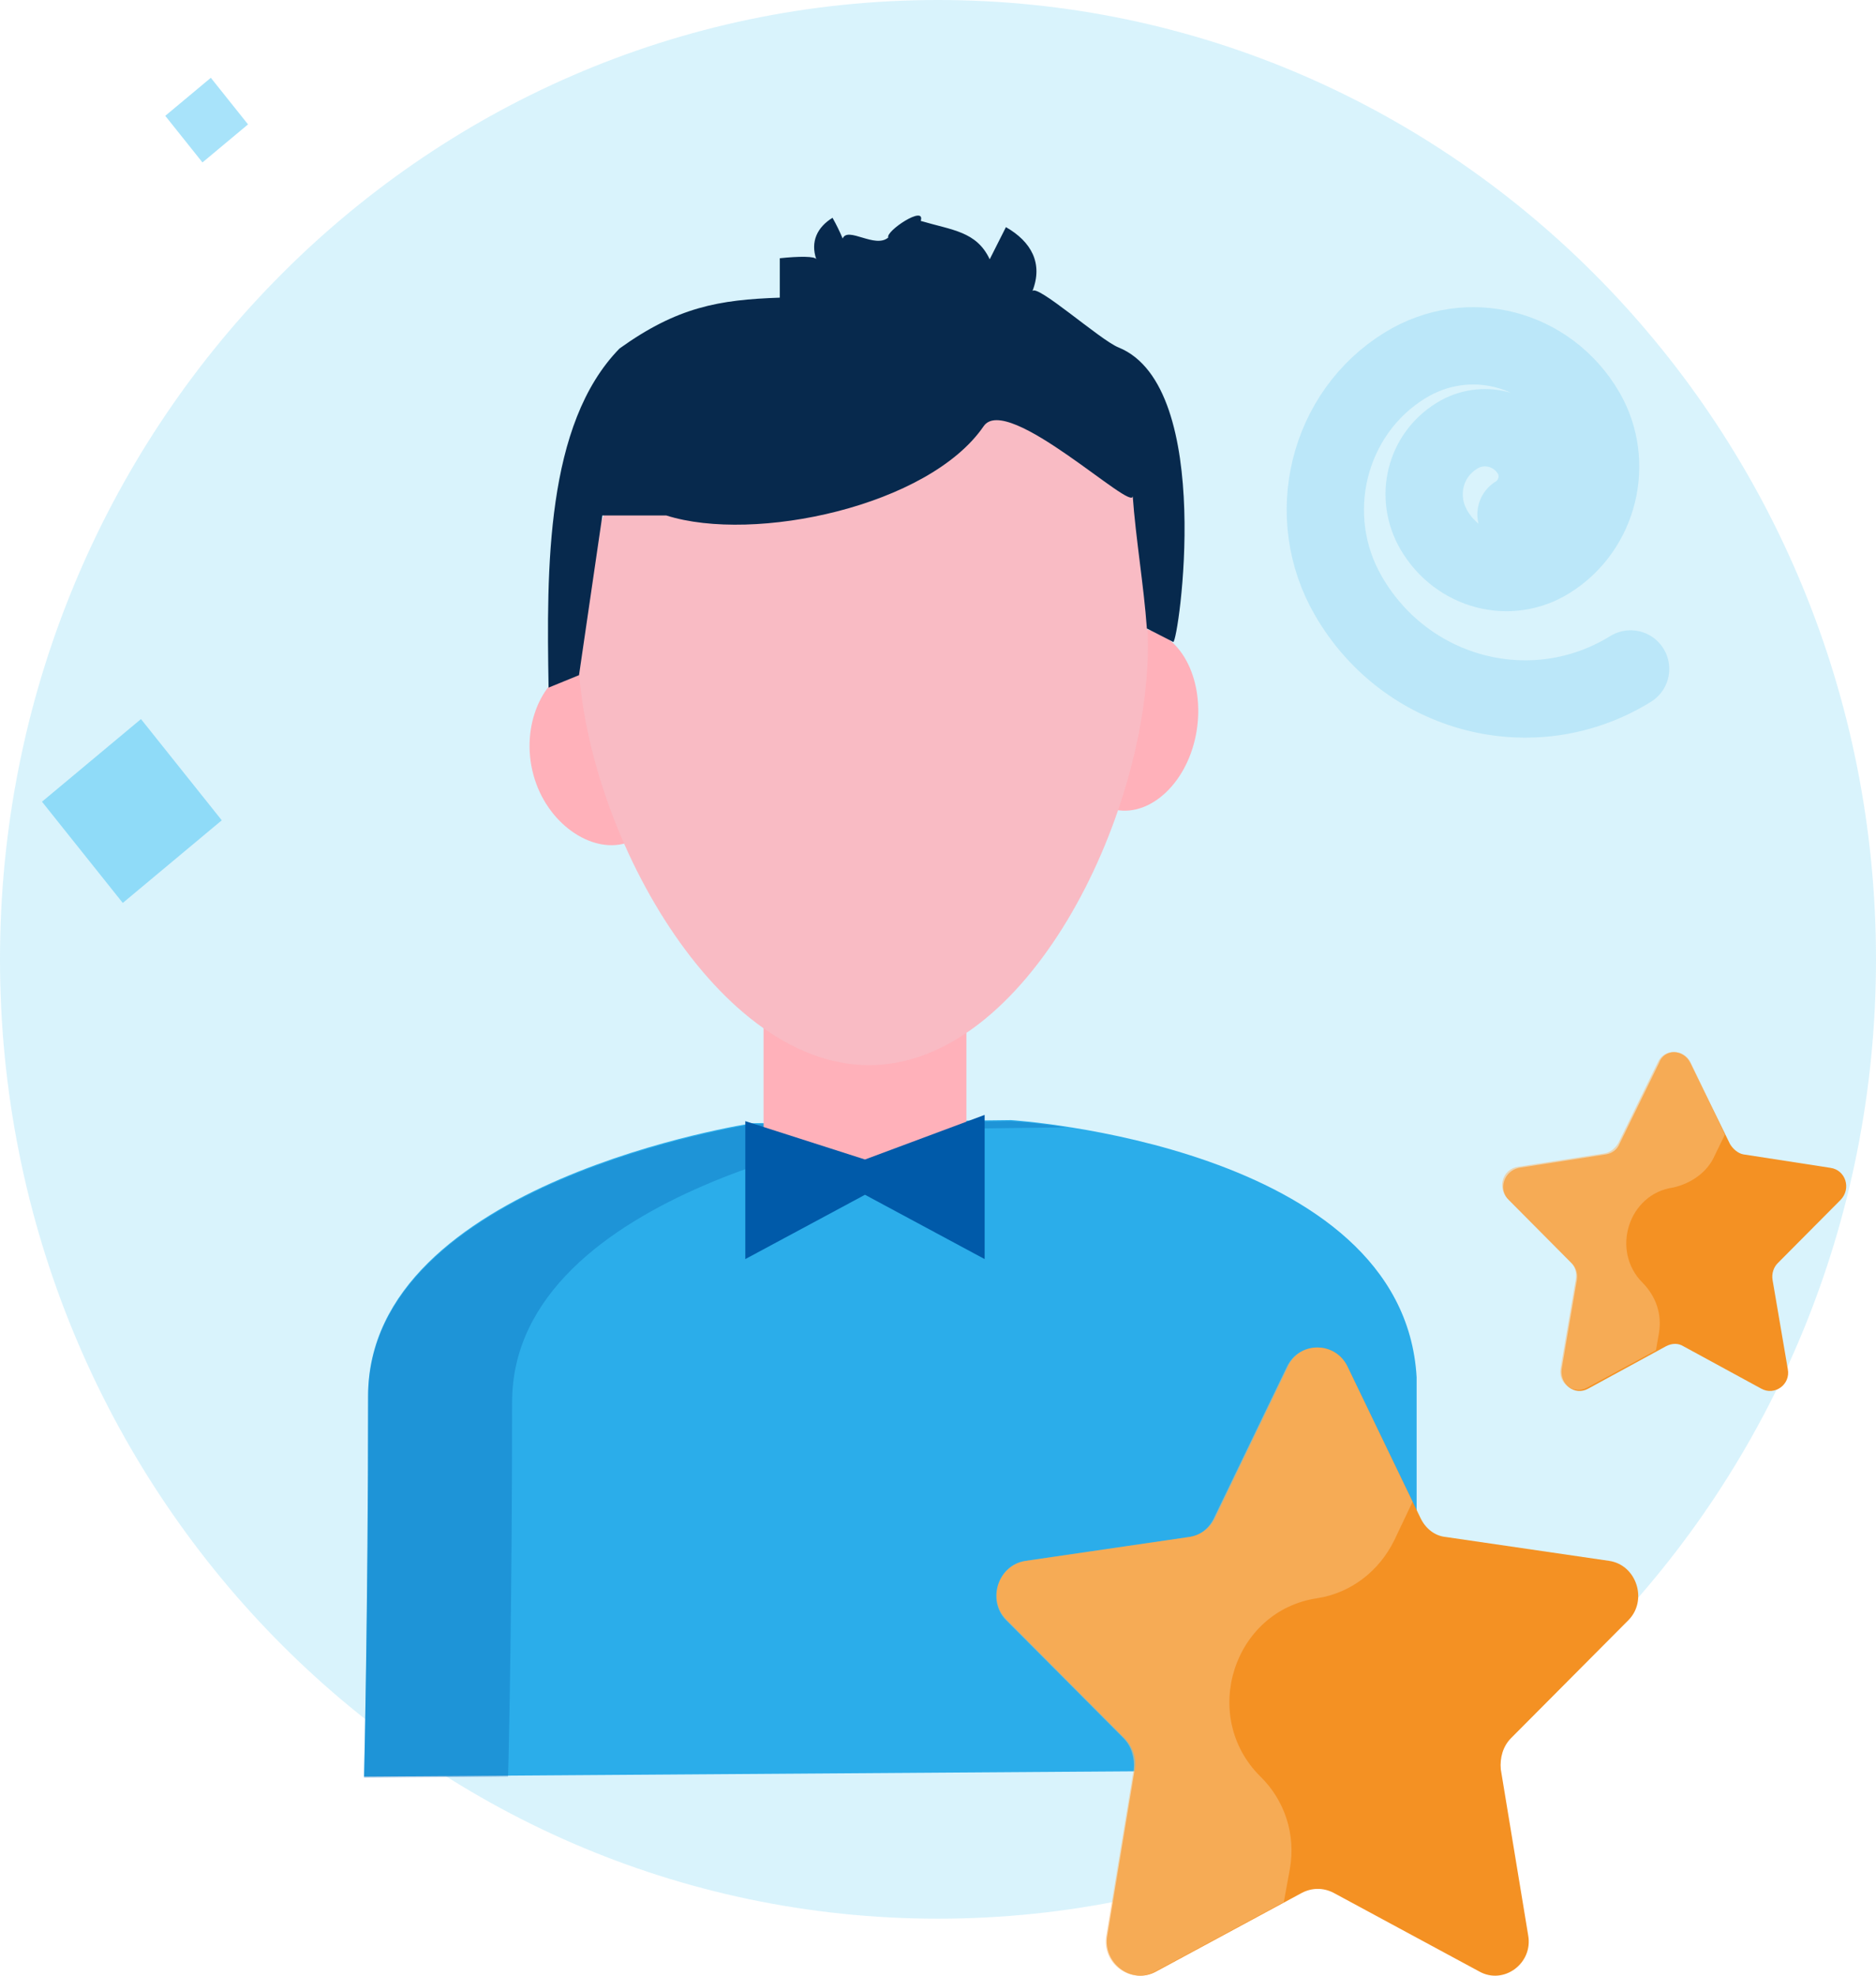
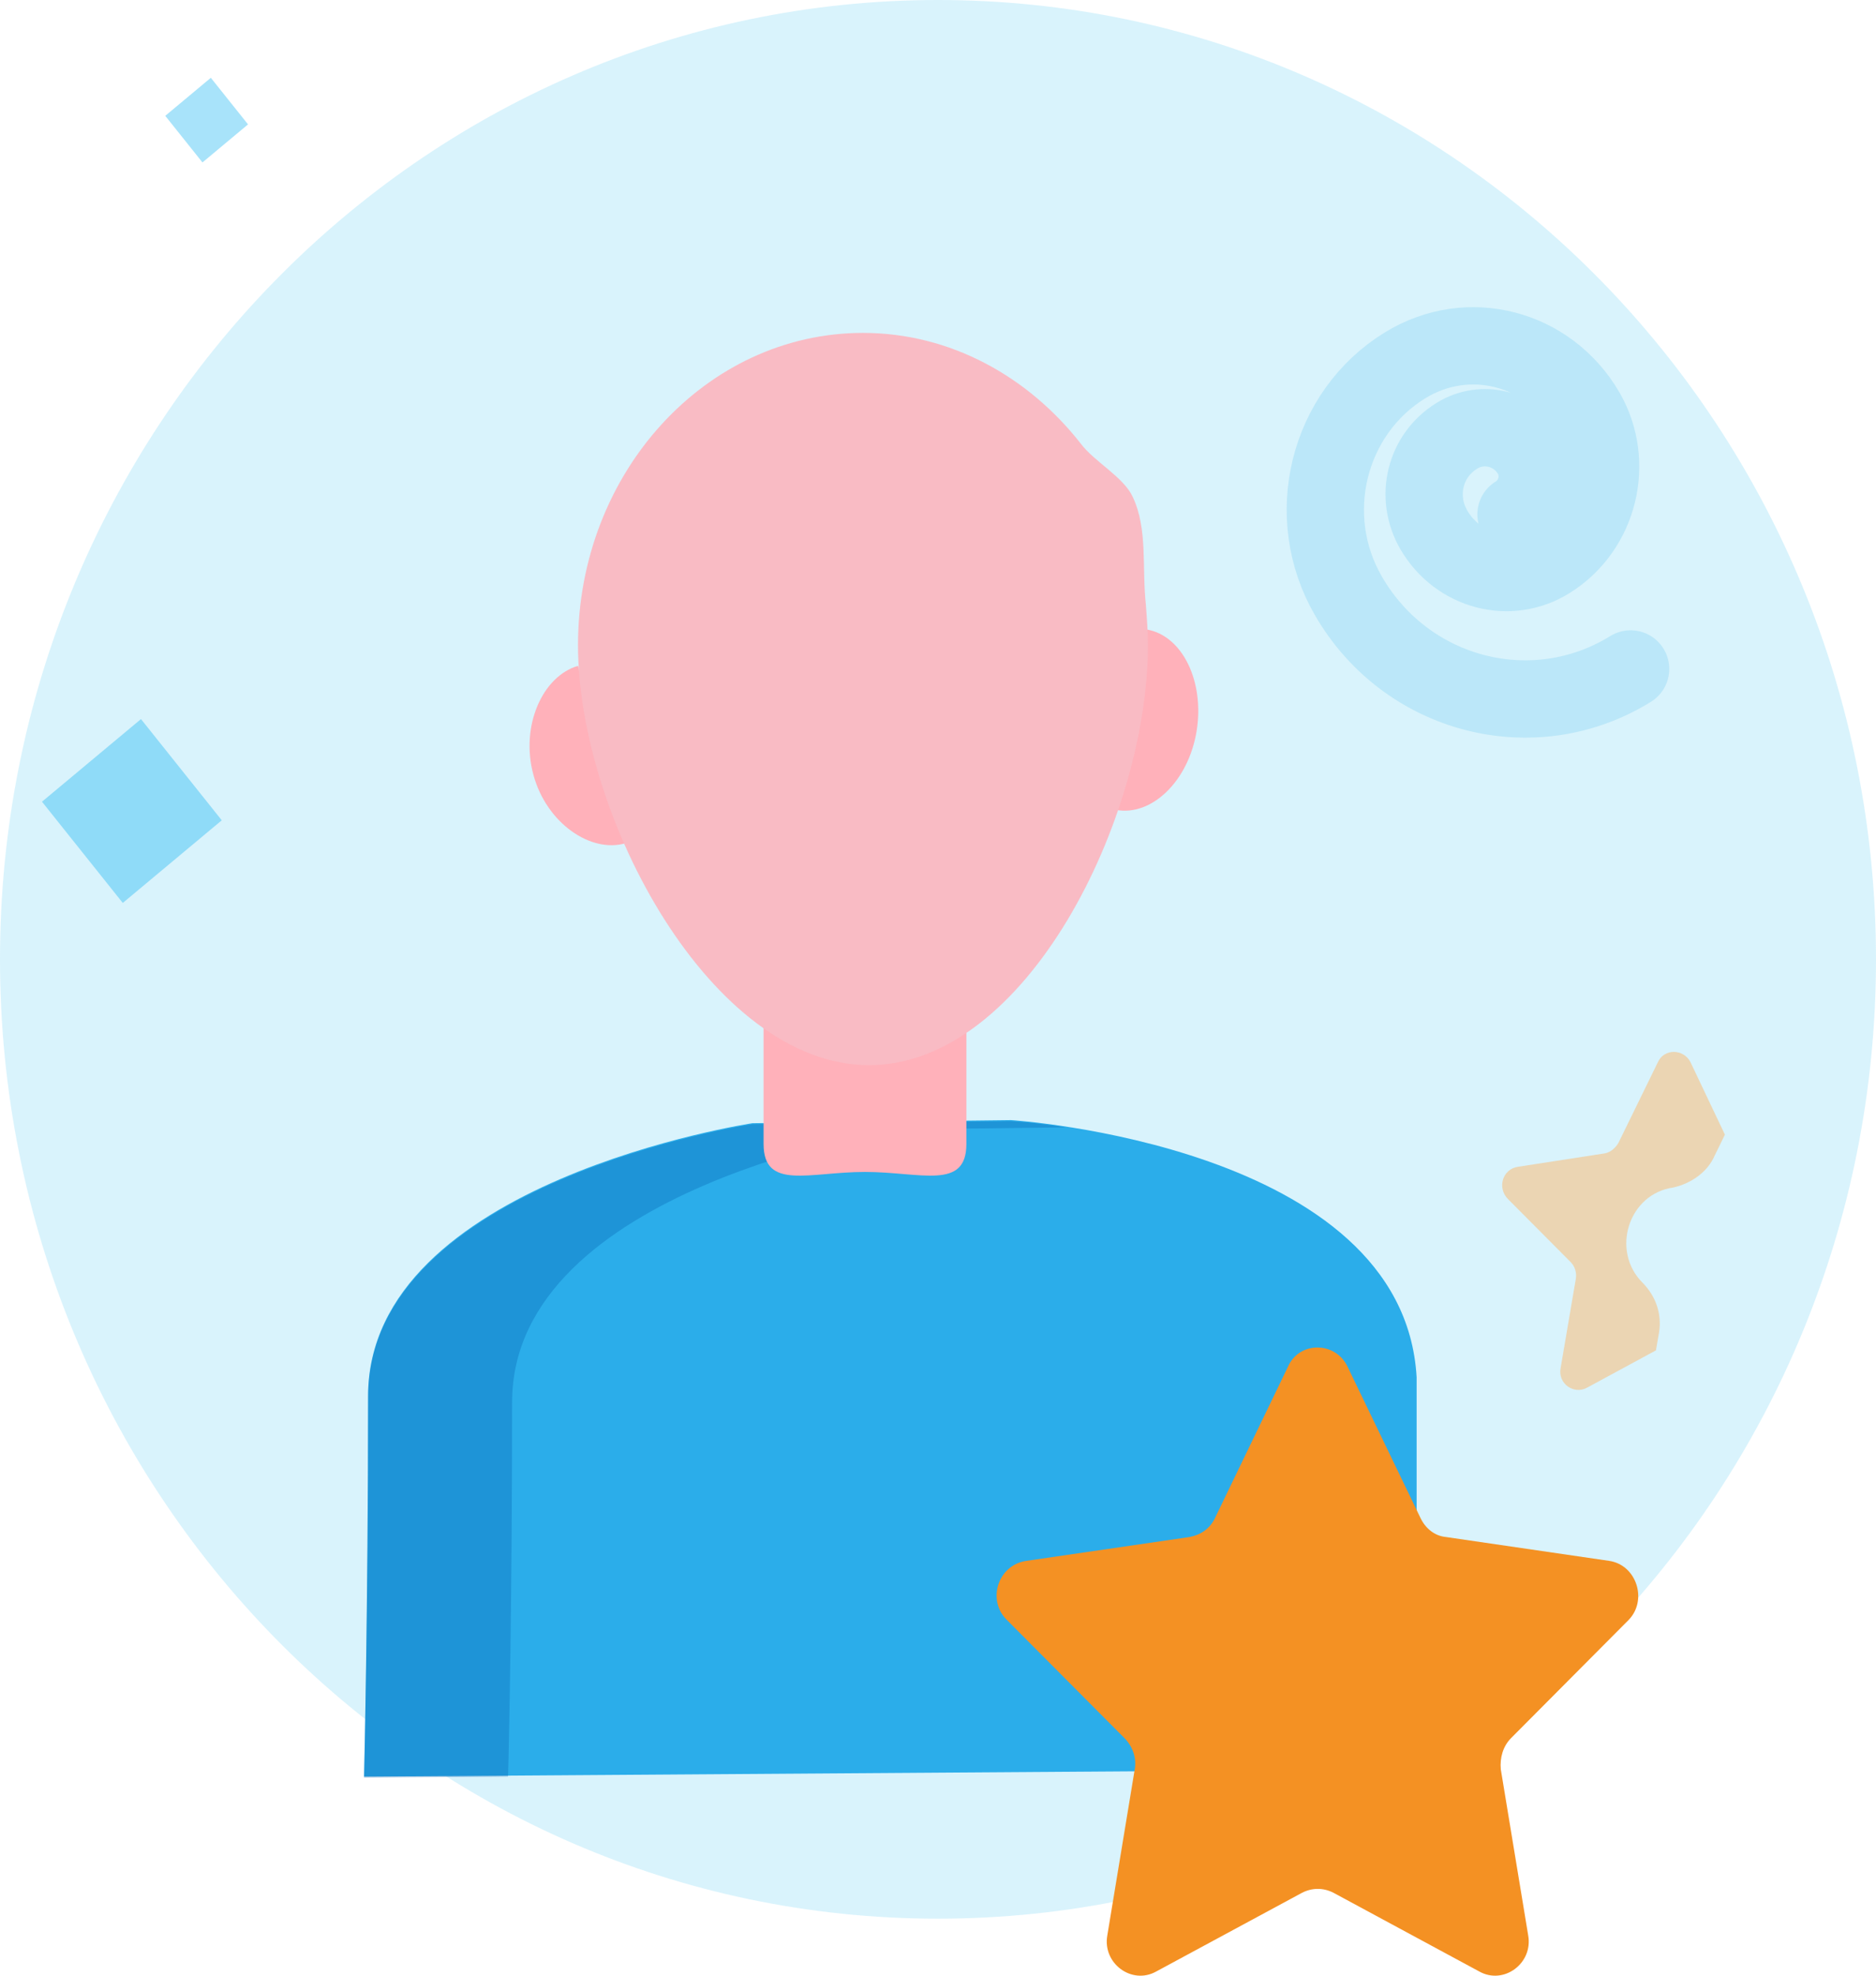
<svg xmlns="http://www.w3.org/2000/svg" width="76" height="80" viewBox="0 0 76 80" fill="none">
  <g id="Icon">
    <path id="Vector" opacity="0.15" d="M38 77.692C58.987 77.692 76 60.3 76 38.846C76 17.392 58.987 0 38 0C17.013 0 0 17.392 0 38.846C0 60.3 17.013 77.692 38 77.692Z" fill="#00ADEF" />
    <g id="Group" opacity="0.34">
      <path id="Vector_2" d="M8.541 3.15L6.695 4.69L8.202 6.577L10.048 5.037L8.541 3.15Z" fill="#00ADEF" />
    </g>
    <g id="Group_2" opacity="0.34">
      <path id="Vector_3" d="M5.711 29.117L1.701 32.463L4.974 36.562L8.984 33.216L5.711 29.117Z" fill="#00ADEF" />
    </g>
    <g id="Group_3">
      <path id="XMLID_163_" d="M57.39 71.645V56.232V55.77C56.856 46.363 40.958 45.355 40.958 45.355L30.482 45.481C30.482 45.481 14.912 47.833 14.912 56.526C14.912 65.219 14.748 71.939 14.748 71.939L57.39 71.645Z" fill="#2BADEA" />
      <g id="Group_4" opacity="0.3">
        <path id="Vector_4" d="M36.316 45.733L43.176 45.649C41.821 45.44 40.958 45.398 40.958 45.398L30.482 45.523C30.482 45.523 14.912 47.875 14.912 56.568C14.912 65.261 14.748 71.981 14.748 71.981L20.582 71.939C20.623 70.637 20.746 64.464 20.746 56.778C20.746 48.085 36.316 45.733 36.316 45.733Z" fill="#0159AA" />
      </g>
      <path id="XMLID_159_" d="M39.15 38.216V46.321C39.15 48.211 37.301 47.455 35.042 47.455C32.782 47.455 30.934 48.211 30.934 46.321V38.216" fill="#FFB1BA" />
      <path id="Vector_5" d="M46.463 25.491C47.901 25.743 48.804 27.591 48.476 29.607C48.147 31.623 46.668 33.05 45.23 32.798" fill="#FFB1BA" />
      <path id="Vector_6" d="M23.416 26.961C21.978 27.381 21.074 29.397 21.608 31.37C22.142 33.344 23.95 34.562 25.347 34.142" fill="#FFB1BA" />
      <path id="XMLID_158_" d="M46.504 26.121C46.504 25.575 46.462 25.029 46.421 24.483C46.257 22.971 46.504 21.418 45.887 20.116C45.518 19.318 44.326 18.688 43.792 17.974C41.656 15.244 38.493 13.48 34.96 13.48C28.592 13.48 23.416 19.15 23.416 26.121C23.416 33.093 28.839 43.13 35.206 43.13C41.574 43.13 46.504 33.135 46.504 26.121Z" fill="#F9BBC4" />
-       <path id="XMLID_138_" d="M45.312 14.068C44.572 13.774 41.943 11.423 41.82 11.801C42.272 10.667 41.779 9.785 40.752 9.197C40.546 9.617 40.3 10.079 40.095 10.499C39.56 9.365 38.575 9.323 37.301 8.945C37.506 8.273 35.863 9.365 35.986 9.617C35.452 10.079 34.343 9.155 34.138 9.659C34.015 9.365 33.891 9.113 33.727 8.819C33.111 9.197 32.823 9.785 33.07 10.499C33.029 10.373 32.371 10.373 31.591 10.457V12.053C29.126 12.137 27.442 12.431 25.1 14.11C22.101 17.176 22.142 23.014 22.224 27.843L23.457 27.339L24.402 20.872H26.99C30.564 22.006 37.63 20.494 39.848 17.26C40.793 15.874 45.969 20.83 45.887 20.074C46.01 21.796 46.339 23.727 46.462 25.449L47.53 25.995C47.736 26.037 49.256 15.664 45.312 14.068Z" fill="#07294D" />
-       <path id="XMLID_137_" d="M30.194 45.398V50.983L35.042 48.379L39.889 50.983V45.145L35.042 46.951L30.194 45.398Z" fill="#005AA9" />
    </g>
    <path id="Vector_7" opacity="0.17" d="M66.059 27.087C62.115 29.523 56.98 28.179 54.638 24.148C52.748 20.914 53.775 16.714 56.939 14.783C59.486 13.229 62.731 14.069 64.251 16.672C65.442 18.73 64.785 21.418 62.772 22.678C61.17 23.686 59.075 23.14 58.089 21.46C57.308 20.116 57.719 18.436 59.034 17.638C60.061 17.008 61.416 17.344 62.033 18.394C62.526 19.234 62.238 20.326 61.416 20.83" stroke="#2BADEA" stroke-width="3.131" stroke-miterlimit="10" stroke-linecap="round" stroke-linejoin="round" />
    <path id="Vector_8" d="M54.597 55.351L57.554 61.482C57.76 61.902 58.13 62.196 58.581 62.238L65.195 63.204C66.305 63.372 66.757 64.8 65.976 65.598L61.211 70.385C60.882 70.721 60.759 71.183 60.8 71.645L61.909 78.365C62.114 79.499 60.923 80.38 59.937 79.835L54.022 76.643C53.611 76.433 53.159 76.433 52.748 76.643L46.832 79.835C45.846 80.38 44.655 79.499 44.86 78.365L45.97 71.645C46.052 71.183 45.887 70.721 45.559 70.385L40.793 65.598C39.972 64.8 40.424 63.372 41.574 63.204L48.188 62.238C48.64 62.154 49.01 61.902 49.215 61.482L52.173 55.351C52.625 54.301 54.104 54.301 54.597 55.351Z" fill="#F49123" />
-     <path id="Vector_9" opacity="0.57" d="M56.487 62.364L57.226 60.81L54.597 55.351C54.104 54.301 52.625 54.301 52.132 55.351L49.174 61.482C48.969 61.902 48.599 62.196 48.147 62.238L41.533 63.204C40.424 63.372 39.972 64.8 40.753 65.598L45.518 70.385C45.847 70.721 45.97 71.183 45.929 71.645L44.82 78.365C44.614 79.499 45.806 80.38 46.792 79.835L52.009 77.021L52.255 75.677C52.502 74.291 52.05 72.905 51.064 71.939C48.599 69.504 49.955 65.22 53.365 64.716C54.72 64.506 55.871 63.624 56.487 62.364Z" fill="#F8BD7B" />
    <g id="Group_5">
-       <path id="Vector_10" d="M68.482 43.046L70.084 46.322C70.207 46.532 70.413 46.7 70.618 46.742L74.151 47.288C74.767 47.372 75.014 48.128 74.562 48.59L72.015 51.152C71.851 51.32 71.768 51.572 71.809 51.824L72.426 55.435C72.549 56.065 71.892 56.527 71.358 56.233L68.194 54.511C67.989 54.385 67.743 54.385 67.496 54.511L64.333 56.233C63.799 56.527 63.182 56.065 63.265 55.435L63.881 51.824C63.922 51.572 63.84 51.32 63.675 51.152L61.128 48.59C60.676 48.17 60.923 47.414 61.539 47.288L65.072 46.742C65.319 46.7 65.524 46.532 65.606 46.322L67.208 43.046C67.414 42.459 68.194 42.459 68.482 43.046Z" fill="#F49123" />
      <path id="Vector_11" opacity="0.57" d="M69.468 46.784L69.879 45.944L68.482 43.004C68.194 42.458 67.414 42.458 67.167 43.004L65.565 46.28C65.442 46.49 65.237 46.658 65.031 46.7L61.498 47.246C60.882 47.33 60.636 48.086 61.087 48.548L63.634 51.109C63.799 51.277 63.881 51.529 63.84 51.781L63.224 55.393C63.1 56.023 63.758 56.485 64.292 56.191L67.085 54.679L67.209 53.965C67.332 53.209 67.085 52.495 66.551 51.949C65.237 50.647 65.976 48.338 67.784 48.086C68.523 47.918 69.18 47.456 69.468 46.784Z" fill="#F8BD7B" />
    </g>
  </g>
</svg>